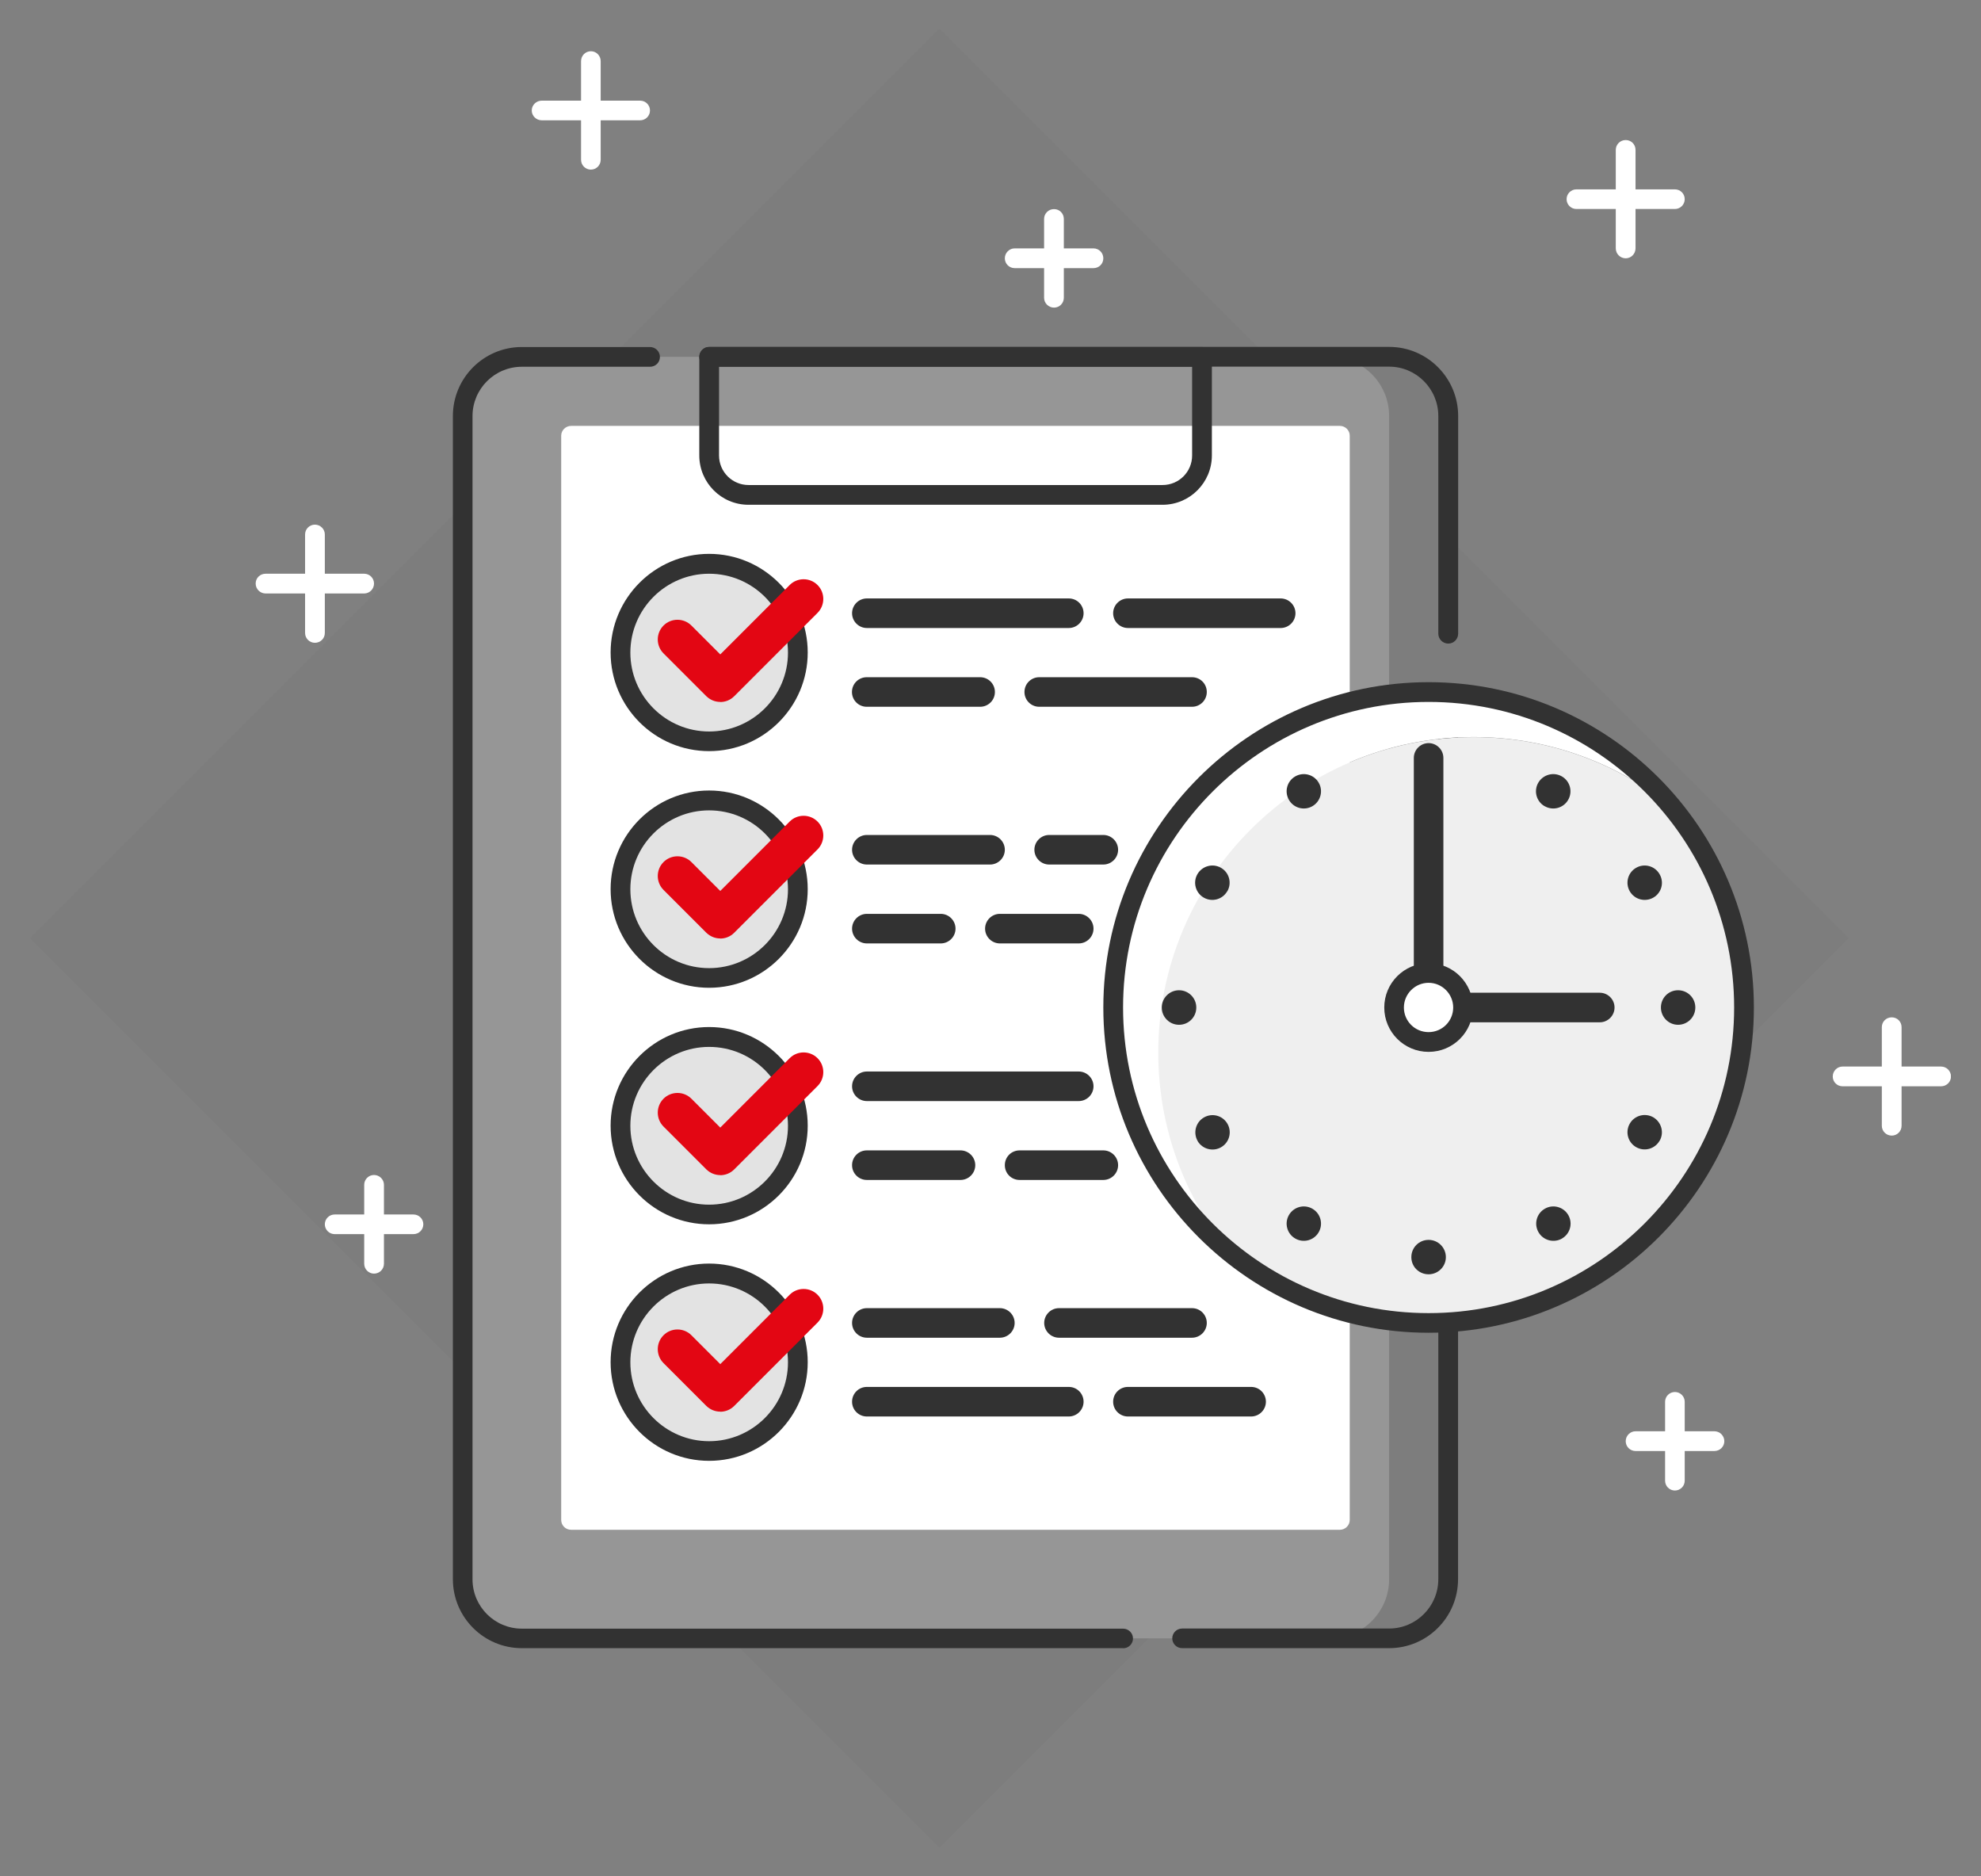
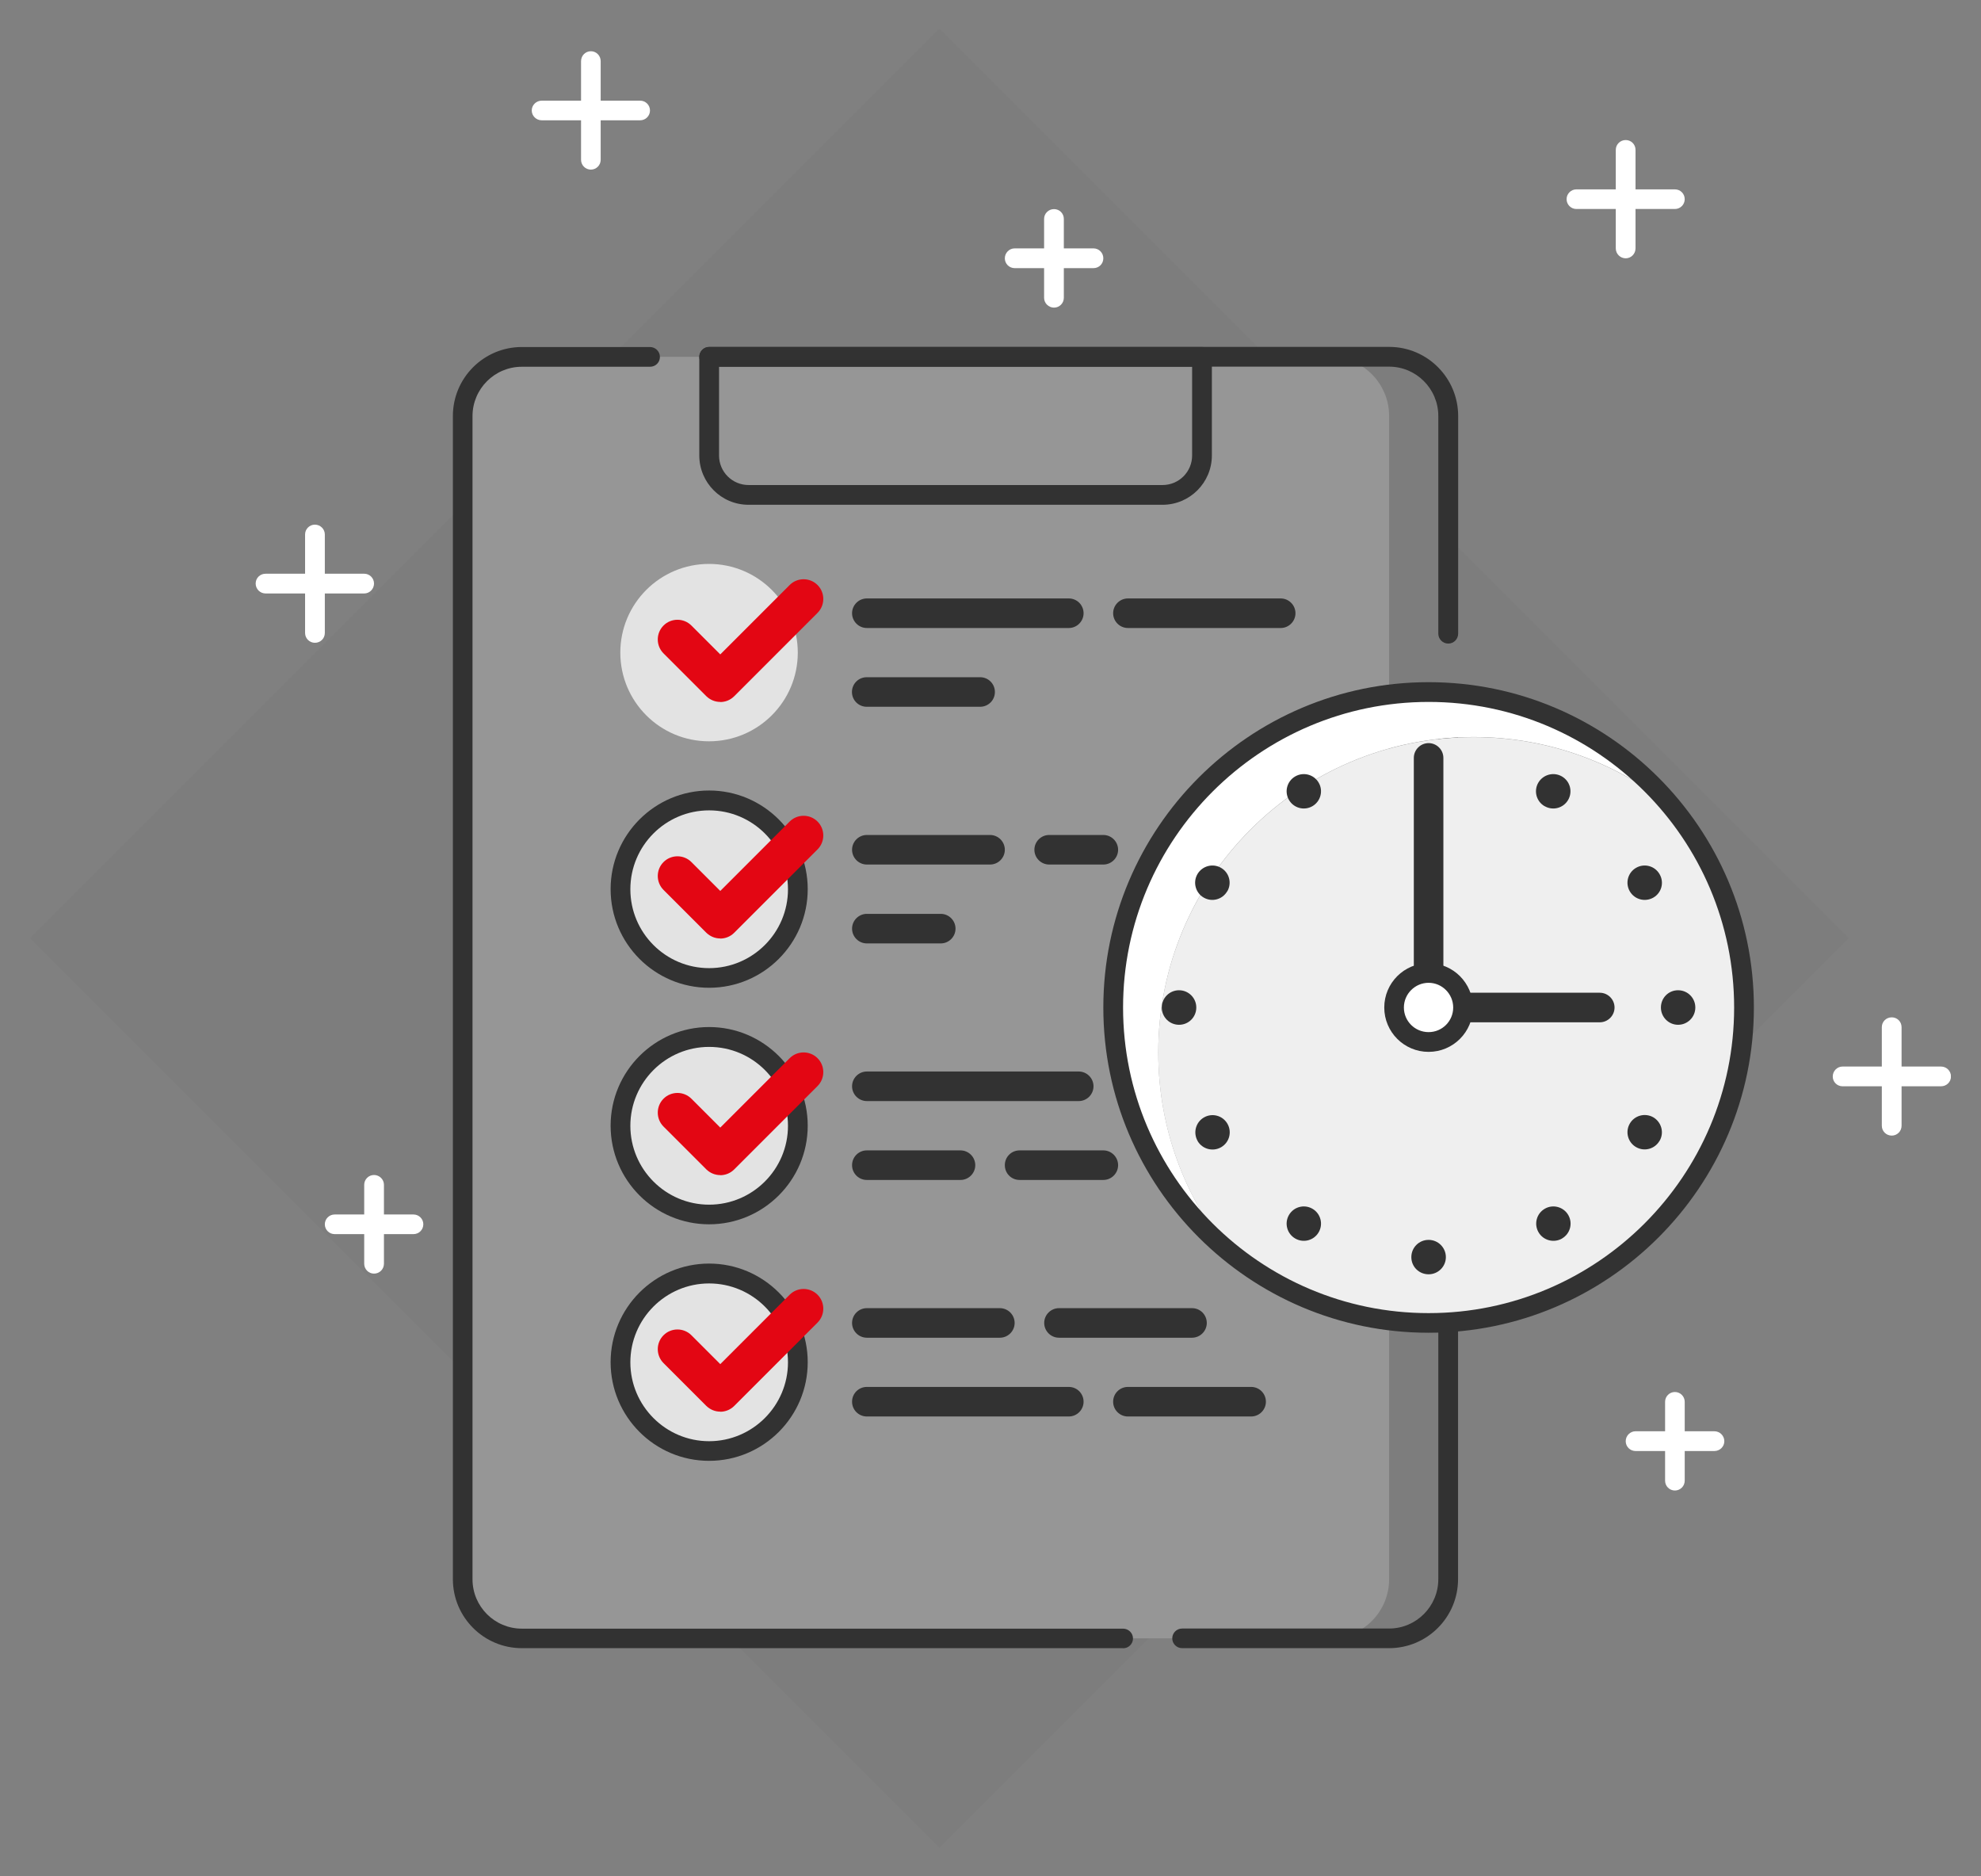
<svg xmlns="http://www.w3.org/2000/svg" id="Ebene_1" data-name="Ebene 1" viewBox="0 0 175.58 166.27">
  <rect x="0" y="0" width="175.58" height="166.27" fill="#808080" stroke="none" />
  <defs>
    <style>
      .cls-1 {
        fill: none;
      }

      .cls-2 {
        clip-path: url(#clippath);
      }

      .cls-3 {
        fill: #e3e3e3;
      }

      .cls-4 {
        fill: #fff;
      }

      .cls-5 {
        fill: #efefef;
      }

      .cls-6 {
        fill: #7d7d7d;
      }

      .cls-7 {
        fill: #969696;
      }

      .cls-8 {
        fill: #323232;
      }

      .cls-9 {
        fill: #e30613;
      }
    </style>
    <clipPath id="clippath">
      <rect class="cls-1" x="2.67" y="2.55" width="170.24" height="161.18" />
    </clipPath>
  </defs>
  <rect class="cls-6" x="26.27" y="26.15" width="113.97" height="113.97" transform="translate(-34.4 83.22) rotate(-45)" />
  <g class="cls-2">
    <path class="cls-6" d="M46.25,145.18H123.12c2.89,0,5.24-2.35,5.24-5.24V36.86c0-2.89-2.35-5.24-5.24-5.24H46.25c-2.89,0-5.24,2.35-5.24,5.24v103.08c0,2.89,2.35,5.24,5.24,5.24" />
    <path class="cls-7" d="M46.25,145.18H117.88c2.9,0,5.24-2.35,5.24-5.24V36.86c0-2.89-2.35-5.24-5.24-5.24H46.25c-2.89,0-5.24,2.35-5.24,5.24v103.08c0,2.89,2.35,5.24,5.24,5.24" />
-     <path class="cls-4" d="M118.75,37.74H50.62c-.48,0-.88,.39-.88,.87v96.08c0,.48,.39,.87,.88,.87H118.75c.48,0,.88-.39,.88-.87V38.61c0-.48-.39-.87-.88-.87" />
    <path class="cls-8" d="M123.12,146.05h-18.34c-.49,0-.88-.39-.88-.87s.39-.87,.88-.87h18.34c2.4,0,4.36-1.96,4.36-4.37V63.12c0-.48,.39-.87,.88-.87s.87,.39,.87,.87v76.82c0,3.37-2.74,6.11-6.11,6.11" />
    <path class="cls-8" d="M99.54,146.05H46.25c-3.37,0-6.11-2.74-6.11-6.11V36.86c0-3.37,2.74-6.11,6.11-6.11h11.36c.48,0,.88,.39,.88,.88s-.39,.87-.88,.87h-11.36c-2.41,0-4.37,1.96-4.37,4.37v103.08c0,2.41,1.96,4.37,4.37,4.37h53.29c.48,0,.88,.39,.88,.87s-.39,.87-.88,.87" />
    <path class="cls-8" d="M128.36,57.03c-.48,0-.88-.39-.88-.88v-19.29c0-2.41-1.96-4.37-4.36-4.37H62.85c-.48,0-.87-.39-.87-.87s.39-.88,.87-.88h60.28c3.37,0,6.11,2.75,6.11,6.12v19.29c0,.48-.39,.88-.87,.88" />
    <path class="cls-8" d="M63.73,32.5v7.86c0,1.45,1.17,2.62,2.62,2.62h36.69c1.45,0,2.62-1.17,2.62-2.62v-7.86H63.73Zm39.3,12.23h-36.69c-2.41,0-4.36-1.96-4.36-4.37v-8.73c0-.48,.39-.88,.87-.88h43.68c.48,0,.88,.39,.88,.88v8.73c0,2.41-1.96,4.37-4.37,4.37" />
    <path class="cls-8" d="M113.51,55.65h-13.54c-.72,0-1.31-.59-1.31-1.31s.59-1.31,1.31-1.31h13.54c.72,0,1.31,.59,1.31,1.31s-.59,1.31-1.31,1.31" />
    <path class="cls-8" d="M94.73,55.65h-17.9c-.72,0-1.31-.59-1.31-1.31s.59-1.31,1.31-1.31h17.9c.73,0,1.31,.59,1.31,1.31s-.59,1.31-1.31,1.31" />
-     <path class="cls-8" d="M105.65,62.63h-13.54c-.72,0-1.31-.58-1.31-1.31s.59-1.31,1.31-1.31h13.54c.73,0,1.31,.58,1.31,1.31s-.59,1.31-1.31,1.31" />
    <path class="cls-8" d="M86.87,62.63h-10.05c-.72,0-1.31-.58-1.31-1.31s.59-1.31,1.31-1.31h10.05c.72,0,1.31,.58,1.31,1.31s-.59,1.31-1.31,1.31" />
    <path class="cls-3" d="M70.71,57.83c0,4.34-3.52,7.86-7.87,7.86s-7.86-3.52-7.86-7.86,3.52-7.86,7.86-7.86,7.87,3.52,7.87,7.86" />
    <path class="cls-3" d="M70.71,78.79c0,4.34-3.52,7.86-7.87,7.86s-7.86-3.52-7.86-7.86,3.52-7.86,7.86-7.86,7.87,3.52,7.87,7.86" />
    <path class="cls-3" d="M70.71,99.76c0,4.34-3.52,7.86-7.87,7.86s-7.86-3.52-7.86-7.86,3.52-7.86,7.86-7.86,7.87,3.52,7.87,7.86" />
    <path class="cls-3" d="M70.71,120.72c0,4.34-3.52,7.86-7.87,7.86s-7.86-3.52-7.86-7.86,3.52-7.86,7.86-7.86,7.87,3.52,7.87,7.86" />
-     <path class="cls-8" d="M62.85,50.84c-3.85,0-6.98,3.14-6.98,6.99s3.13,6.99,6.98,6.99,6.99-3.13,6.99-6.99-3.13-6.99-6.99-6.99m0,15.72c-4.82,0-8.73-3.92-8.73-8.74s3.92-8.74,8.73-8.74,8.74,3.92,8.74,8.74-3.92,8.74-8.74,8.74" />
    <path class="cls-8" d="M97.79,76.61h-4.8c-.72,0-1.31-.59-1.31-1.31s.59-1.31,1.31-1.31h4.8c.72,0,1.31,.59,1.31,1.31s-.59,1.31-1.31,1.31" />
    <path class="cls-8" d="M87.75,76.61h-10.92c-.72,0-1.31-.59-1.31-1.31s.59-1.31,1.31-1.31h10.92c.72,0,1.31,.59,1.31,1.31s-.59,1.31-1.31,1.31" />
-     <path class="cls-8" d="M95.61,83.6h-6.99c-.72,0-1.31-.59-1.31-1.31s.59-1.31,1.31-1.31h6.99c.72,0,1.31,.59,1.31,1.31s-.59,1.31-1.31,1.31" />
    <path class="cls-8" d="M83.38,83.6h-6.55c-.72,0-1.31-.59-1.31-1.31s.59-1.31,1.31-1.31h6.55c.72,0,1.31,.59,1.31,1.31s-.59,1.31-1.31,1.31" />
    <path class="cls-8" d="M62.85,71.81c-3.85,0-6.98,3.13-6.98,6.99s3.13,6.99,6.98,6.99,6.99-3.13,6.99-6.99-3.13-6.99-6.99-6.99m0,15.72c-4.82,0-8.73-3.92-8.73-8.74s3.92-8.74,8.73-8.74,8.74,3.92,8.74,8.74-3.92,8.74-8.74,8.74" />
    <path class="cls-8" d="M95.61,97.57h-18.78c-.72,0-1.31-.59-1.31-1.31s.59-1.31,1.31-1.31h18.78c.72,0,1.31,.59,1.31,1.31s-.59,1.31-1.31,1.31" />
    <path class="cls-8" d="M97.79,104.56h-7.42c-.73,0-1.31-.58-1.31-1.31s.58-1.31,1.31-1.31h7.42c.72,0,1.31,.59,1.31,1.31s-.59,1.31-1.31,1.31" />
    <path class="cls-8" d="M85.13,104.56h-8.3c-.72,0-1.31-.58-1.31-1.31s.59-1.31,1.31-1.31h8.3c.72,0,1.31,.59,1.31,1.31s-.59,1.31-1.31,1.31" />
    <path class="cls-8" d="M62.85,92.77c-3.85,0-6.98,3.14-6.98,6.99s3.13,6.99,6.98,6.99,6.99-3.13,6.99-6.99-3.13-6.99-6.99-6.99m0,15.72c-4.82,0-8.73-3.92-8.73-8.74s3.92-8.74,8.73-8.74,8.74,3.92,8.74,8.74-3.92,8.74-8.74,8.74" />
    <path class="cls-8" d="M105.65,118.54h-11.79c-.72,0-1.31-.59-1.31-1.31s.59-1.31,1.31-1.31h11.79c.73,0,1.31,.59,1.31,1.31s-.59,1.31-1.31,1.31" />
    <path class="cls-8" d="M88.62,118.54h-11.79c-.72,0-1.31-.59-1.31-1.31s.59-1.31,1.31-1.31h11.79c.72,0,1.31,.59,1.31,1.31s-.59,1.31-1.31,1.31" />
    <path class="cls-8" d="M110.89,125.52h-10.92c-.72,0-1.31-.58-1.31-1.31s.59-1.31,1.31-1.31h10.92c.73,0,1.31,.59,1.31,1.31s-.59,1.31-1.31,1.31" />
    <path class="cls-8" d="M94.73,125.52h-17.9c-.72,0-1.31-.58-1.31-1.31s.59-1.31,1.31-1.31h17.9c.73,0,1.31,.59,1.31,1.31s-.59,1.31-1.31,1.31" />
    <path class="cls-8" d="M62.85,113.73c-3.85,0-6.98,3.14-6.98,6.99s3.13,6.99,6.98,6.99,6.99-3.14,6.99-6.99-3.13-6.99-6.99-6.99m0,15.72c-4.82,0-8.73-3.92-8.73-8.74s3.92-8.74,8.73-8.74,8.74,3.92,8.74,8.74-3.92,8.74-8.74,8.74" />
    <path class="cls-9" d="M63.84,62.2c-.45,0-.89-.17-1.24-.51l-3.79-3.79c-.68-.68-.68-1.79,0-2.47,.68-.68,1.79-.68,2.47,0l2.56,2.56,6.15-6.15c.68-.68,1.79-.68,2.47,0,.68,.68,.68,1.79,0,2.47l-7.39,7.39c-.34,.34-.79,.51-1.24,.51" />
    <path class="cls-9" d="M63.84,83.16c-.45,0-.89-.17-1.24-.51l-3.79-3.79c-.68-.68-.68-1.79,0-2.47,.68-.68,1.79-.68,2.47,0l2.56,2.56,6.15-6.15c.68-.68,1.79-.68,2.47,0,.68,.68,.68,1.79,0,2.47l-7.39,7.39c-.34,.34-.79,.51-1.24,.51" />
    <path class="cls-9" d="M63.84,104.13c-.45,0-.89-.17-1.24-.51l-3.79-3.79c-.68-.68-.68-1.79,0-2.47,.68-.68,1.79-.68,2.47,0l2.56,2.56,6.15-6.15c.68-.68,1.79-.68,2.47,0,.68,.68,.68,1.79,0,2.47l-7.39,7.39c-.34,.34-.79,.51-1.24,.51" />
    <path class="cls-9" d="M63.84,125.09c-.45,0-.89-.17-1.24-.51l-3.79-3.79c-.68-.68-.68-1.79,0-2.47,.68-.68,1.79-.68,2.47,0l2.56,2.56,6.15-6.15c.68-.68,1.79-.68,2.47,0,.68,.68,.68,1.79,0,2.47l-7.39,7.39c-.34,.34-.79,.51-1.24,.51" />
    <path class="cls-4" d="M108.95,110.93c-3.93-4.81-6.29-10.96-6.29-17.67,0-15.44,12.51-27.95,27.95-27.95,6.7,0,12.86,2.36,17.67,6.29-5.12-6.28-12.93-10.28-21.66-10.28-15.44,0-27.95,12.51-27.95,27.95,0,8.74,4.01,16.53,10.28,21.66" />
    <path class="cls-5" d="M102.66,93.27c0,6.7,2.36,12.85,6.29,17.67,4.82,3.93,10.96,6.29,17.67,6.29,15.44,0,27.95-12.51,27.95-27.95,0-6.7-2.36-12.85-6.29-17.67-4.81-3.93-10.97-6.29-17.67-6.29-15.43,0-27.95,12.52-27.95,27.95" />
    <path class="cls-8" d="M126.62,62.2c-14.93,0-27.08,12.15-27.08,27.08s12.15,27.08,27.08,27.08,27.08-12.15,27.08-27.08-12.14-27.08-27.08-27.08m0,55.9c-15.9,0-28.83-12.93-28.83-28.82s12.93-28.83,28.83-28.83,28.83,12.93,28.83,28.83-12.93,28.82-28.83,28.82" />
    <path class="cls-8" d="M102.97,89.28c0,.84,.68,1.53,1.53,1.53s1.53-.68,1.53-1.53-.69-1.53-1.53-1.53-1.53,.68-1.53,1.53" />
    <path class="cls-8" d="M147.21,89.28c0,.84,.68,1.53,1.52,1.53s1.53-.68,1.53-1.53-.68-1.53-1.53-1.53-1.52,.68-1.52,1.53" />
    <path class="cls-8" d="M126.62,112.92c.84,0,1.53-.68,1.53-1.52s-.68-1.53-1.53-1.53-1.53,.68-1.53,1.53,.68,1.52,1.53,1.52" />
    <path class="cls-8" d="M106.14,101.1c.42,.73,1.36,.98,2.09,.56,.73-.42,.98-1.35,.56-2.08-.42-.73-1.35-.98-2.08-.56-.73,.42-.98,1.35-.56,2.09" />
    <path class="cls-8" d="M144.45,78.98c.42,.73,1.35,.98,2.09,.56,.73-.42,.98-1.35,.55-2.08-.42-.73-1.35-.98-2.08-.56-.73,.42-.98,1.35-.56,2.08" />
    <path class="cls-8" d="M114.8,109.75c.73,.42,1.66,.17,2.08-.56,.42-.73,.17-1.66-.56-2.08-.73-.42-1.66-.17-2.08,.56-.42,.73-.17,1.66,.56,2.08" />
    <path class="cls-8" d="M136.91,71.44c.73,.42,1.66,.17,2.08-.56,.42-.73,.17-1.66-.56-2.08-.73-.42-1.66-.17-2.09,.56-.42,.73-.17,1.66,.56,2.08" />
    <path class="cls-8" d="M138.44,109.75c.73-.42,.98-1.35,.56-2.08-.42-.73-1.36-.98-2.08-.56-.73,.42-.98,1.35-.56,2.08,.42,.73,1.35,.98,2.09,.56" />
    <path class="cls-8" d="M116.32,71.44c.73-.42,.98-1.36,.56-2.08-.42-.73-1.35-.98-2.08-.56-.73,.42-.98,1.35-.56,2.08,.42,.73,1.35,.98,2.08,.56" />
    <path class="cls-8" d="M147.09,101.1c.43-.73,.17-1.66-.55-2.09-.74-.42-1.67-.17-2.09,.56-.42,.73-.17,1.66,.56,2.08,.73,.42,1.66,.17,2.08-.56" />
    <path class="cls-8" d="M108.78,78.98c.42-.73,.17-1.66-.56-2.08-.73-.42-1.66-.17-2.09,.56-.42,.73-.17,1.66,.56,2.08,.73,.42,1.66,.17,2.08-.56" />
    <path class="cls-8" d="M141.79,90.59h-15.17c-.72,0-1.31-.59-1.31-1.31v-22.12c0-.72,.59-1.31,1.31-1.31s1.31,.59,1.31,1.31v20.81h13.86c.72,0,1.31,.59,1.31,1.31s-.59,1.31-1.31,1.31" />
    <path class="cls-4" d="M123.56,89.28c0,1.69,1.37,3.06,3.06,3.06s3.06-1.37,3.06-3.06-1.37-3.06-3.06-3.06-3.06,1.37-3.06,3.06" />
    <path class="cls-8" d="M126.62,87.09c-1.2,0-2.19,.98-2.19,2.19s.98,2.18,2.19,2.18,2.18-.98,2.18-2.18-.98-2.19-2.18-2.19m0,6.12c-2.17,0-3.93-1.76-3.93-3.93s1.76-3.93,3.93-3.93,3.93,1.76,3.93,3.93-1.76,3.93-3.93,3.93" />
    <path class="cls-4" d="M56.74,10.66h-8.73c-.48,0-.88-.39-.88-.87s.4-.87,.88-.87h8.73c.48,0,.87,.39,.87,.87s-.39,.87-.87,.87" />
    <path class="cls-4" d="M52.37,15.03c-.48,0-.87-.39-.87-.87V5.42c0-.49,.39-.88,.87-.88s.87,.39,.87,.88V14.16c0,.48-.39,.87-.87,.87" />
    <path class="cls-4" d="M148.45,18.52h-8.73c-.48,0-.87-.39-.87-.87s.39-.87,.87-.87h8.73c.49,0,.87,.39,.87,.87s-.39,.87-.87,.87" />
    <path class="cls-4" d="M144.09,22.89c-.48,0-.88-.39-.88-.88V13.28c0-.48,.39-.87,.88-.87s.87,.39,.87,.87v8.73c0,.48-.39,.88-.87,.88" />
    <path class="cls-4" d="M36.65,109.36h-6.99c-.48,0-.87-.39-.87-.87s.39-.87,.87-.87h6.99c.48,0,.87,.39,.87,.87s-.39,.87-.87,.87" />
    <path class="cls-4" d="M33.15,112.86c-.48,0-.87-.39-.87-.88v-6.99c0-.48,.39-.87,.87-.87s.88,.39,.88,.87v6.99c0,.49-.39,.88-.88,.88" />
    <path class="cls-4" d="M96.92,23.76h-6.99c-.48,0-.87-.39-.87-.87s.39-.88,.87-.88h6.99c.48,0,.87,.39,.87,.88s-.39,.87-.87,.87" />
    <path class="cls-4" d="M93.42,27.26c-.48,0-.88-.39-.88-.87v-6.99c0-.48,.39-.87,.88-.87s.87,.39,.87,.87v6.99c0,.48-.39,.87-.87,.87" />
    <path class="cls-4" d="M32.28,52.59h-8.74c-.48,0-.88-.39-.88-.88s.39-.87,.88-.87h8.74c.48,0,.87,.39,.87,.87s-.39,.88-.87,.88" />
    <path class="cls-4" d="M27.91,56.96c-.48,0-.87-.39-.87-.87v-8.73c0-.48,.39-.87,.87-.87s.88,.39,.88,.87v8.73c0,.49-.39,.87-.88,.87" />
    <path class="cls-4" d="M172.04,96.26h-8.73c-.49,0-.87-.39-.87-.87s.39-.88,.87-.88h8.73c.48,0,.88,.39,.88,.88s-.4,.87-.88,.87" />
    <path class="cls-4" d="M167.67,100.63c-.49,0-.88-.39-.88-.87v-8.74c0-.49,.39-.87,.88-.87s.87,.39,.87,.87v8.74c0,.48-.39,.87-.87,.87" />
    <path class="cls-4" d="M151.95,128.58h-6.99c-.48,0-.87-.39-.87-.87s.39-.88,.87-.88h6.99c.48,0,.88,.39,.88,.88s-.4,.87-.88,.87" />
    <path class="cls-4" d="M148.45,132.08c-.48,0-.87-.39-.87-.87v-6.99c0-.48,.39-.87,.87-.87s.87,.39,.87,.87v6.99c0,.48-.39,.87-.87,.87" />
  </g>
</svg>